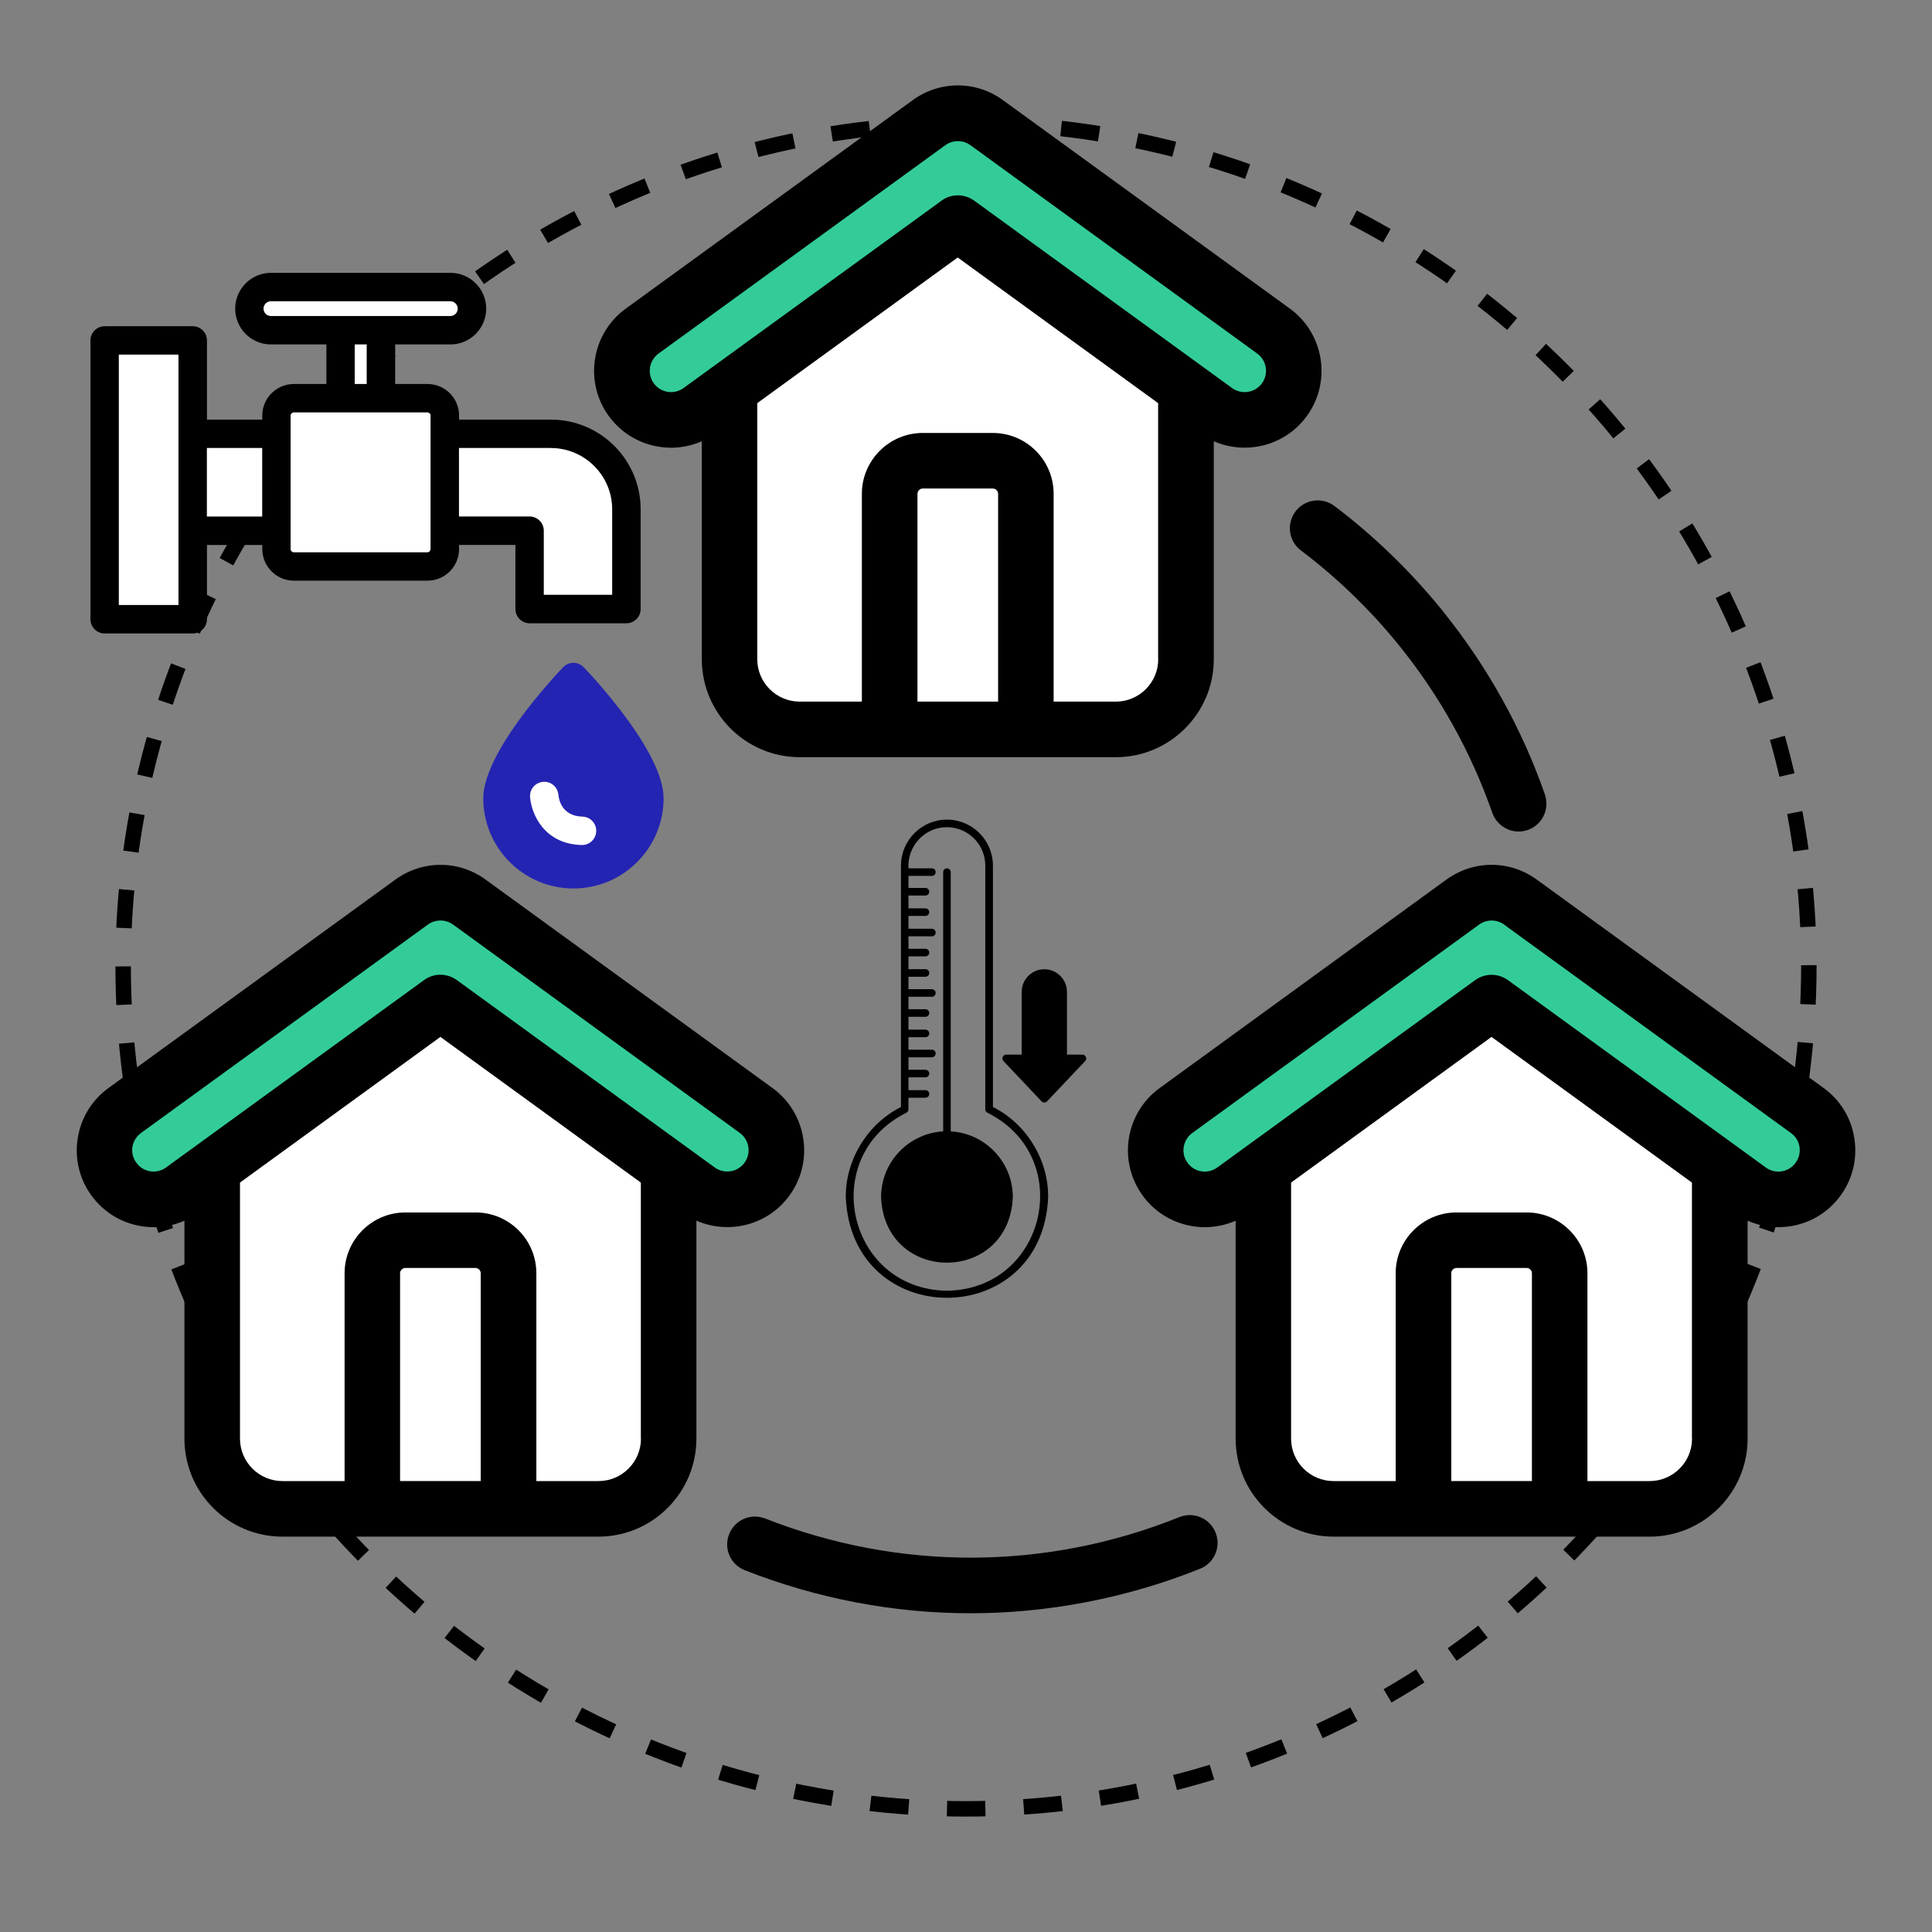
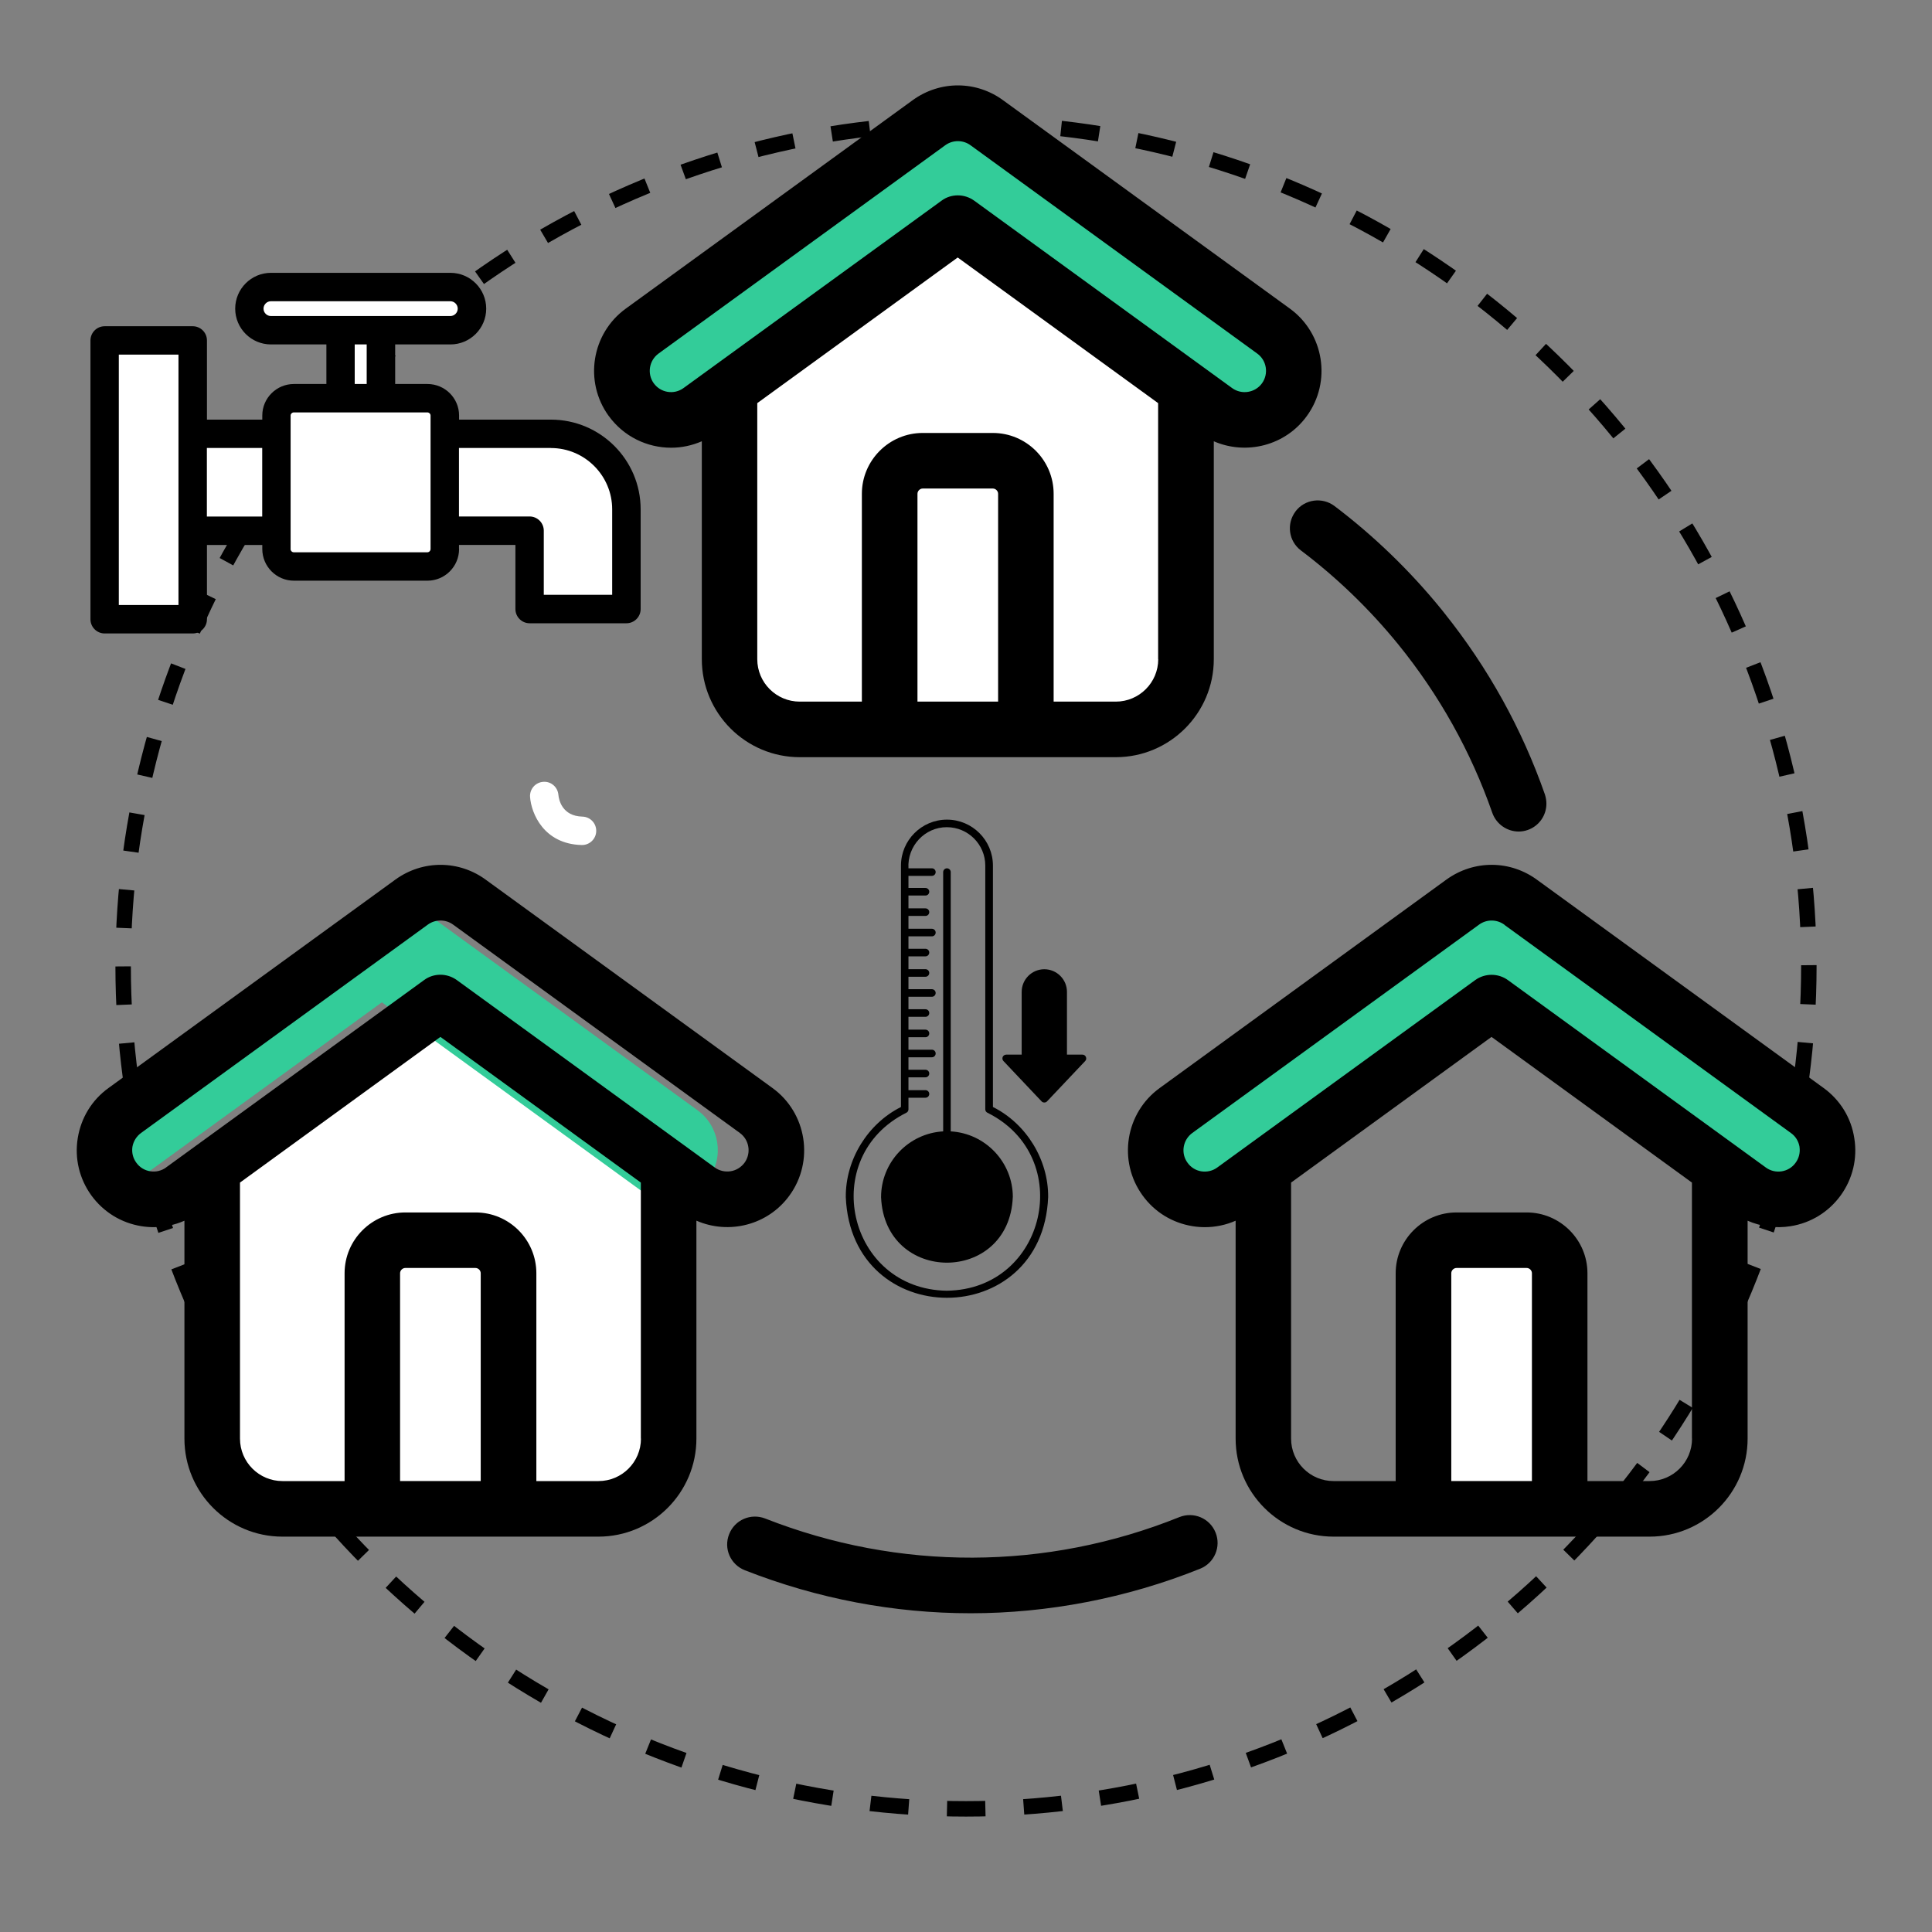
<svg xmlns="http://www.w3.org/2000/svg" id="Capa_1" data-name="Capa 1" viewBox="0 0 500 500">
  <rect x="0" y="0" width="500" height="500" fill="#808080" stroke="none" />
  <defs>
    <style>
      .cls-1 {
        fill: #2424b2;
      }

      .cls-2 {
        fill: none;
        stroke: #000;
        stroke-dasharray: 9.93 9.93;
        stroke-miterlimit: 10;
        stroke-width: 4px;
      }

      .cls-3, .cls-4 {
        fill: #fff;
      }

      .cls-4, .cls-5, .cls-6 {
        fill-rule: evenodd;
      }

      .cls-5 {
        fill: #3c9;
      }
    </style>
  </defs>
  <g>
    <path class="cls-6" d="M335.27,132.37c-2.38,3.18-1.78,7.68,1.4,10.08,9.29,7.01,17.77,15.19,25.19,24.31,10.65,13.12,18.83,27.8,24.35,43.61,1.06,2.97,3.86,4.83,6.83,4.83.76,0,1.57-.13,2.33-.4,2.97-1.03,4.84-3.82,4.84-6.8,0-.78-.13-1.58-.38-2.37-5.94-16.99-14.68-32.77-26-46.93-.25-.34-.55-.67-.81-1.02-8.14-10.01-17.47-19.01-27.65-26.72-3.18-2.39-7.72-1.77-10.1,1.4h0Z" />
    <path class="cls-6" d="M314.58,396.61c-1.48-3.69-5.68-5.47-9.37-3.98-34.44,13.86-72.49,13.99-107.18.36-3.73-1.45-7.89.36-9.33,4.06-1.48,3.7.34,7.87,4.07,9.33,18.87,7.41,38.68,11.13,58.45,11.13s40.29-3.85,59.38-11.53c3.69-1.48,5.47-5.67,3.99-9.36h0Z" />
  </g>
  <circle class="cls-2" cx="250" cy="250" r="218.13" />
  <g>
    <g>
      <g>
        <path class="cls-4" d="M247.89,52.05l-59.07,42.92v75.71c0,10,8.18,18.18,18.18,18.18h81.79c10,0,18.18-8.18,18.18-18.18v-75.71l-59.07-42.92Z" />
        <path class="cls-5" d="M181.11,106.35c-5.68,4.12-13.63,2.85-17.75-2.83-4.12-5.68-2.85-13.63,2.83-17.75l74.23-53.93c4.64-3.36,10.79-3.13,15.14.16l74.01,53.77c5.68,4.12,6.95,12.07,2.83,17.75-4.12,5.68-12.07,6.95-17.75,2.83l-66.77-48.51-66.77,48.51Z" />
        <path class="cls-4" d="M256.96,119.34h-18.14c-4.7,0-8.55,3.85-8.55,8.55v60.97h35.24v-60.97c0-4.7-3.85-8.55-8.55-8.55Z" />
      </g>
      <g>
-         <path class="cls-4" d="M386.02,253.77l-59.07,42.92v75.71c0,10,8.18,18.18,18.18,18.18h81.79c10,0,18.18-8.18,18.18-18.18v-75.71l-59.07-42.92Z" />
        <path class="cls-5" d="M319.25,308.07c-5.68,4.12-13.63,2.85-17.75-2.83-4.12-5.68-2.85-13.63,2.83-17.75l74.23-53.93c4.64-3.36,10.79-3.13,15.14.16l74.01,53.77c5.68,4.12,6.95,12.07,2.83,17.75-4.12,5.68-12.07,6.95-17.75,2.83l-66.77-48.51-66.77,48.51Z" />
        <path class="cls-4" d="M395.09,321.05h-18.14c-4.7,0-8.55,3.85-8.55,8.55v60.97h35.24v-60.97c0-4.7-3.85-8.55-8.55-8.55h0Z" />
      </g>
      <g>
        <path class="cls-4" d="M113.98,253.77l-59.07,42.92v75.71c0,10,8.18,18.18,18.18,18.18h81.79c10,0,18.18-8.18,18.18-18.18v-75.71l-59.07-42.92Z" />
-         <path class="cls-5" d="M47.2,308.07c-5.68,4.12-13.63,2.85-17.75-2.83-4.12-5.68-2.85-13.63,2.83-17.75l74.23-53.93c4.64-3.36,10.79-3.13,15.14.16l74.01,53.77c5.68,4.12,6.95,12.07,2.83,17.75s-12.07,6.95-17.75,2.83l-66.77-48.51-66.77,48.51Z" />
+         <path class="cls-5" d="M47.2,308.07c-5.68,4.12-13.63,2.85-17.75-2.83-4.12-5.68-2.85-13.63,2.83-17.75l74.23-53.93l74.01,53.77c5.68,4.12,6.95,12.07,2.83,17.75s-12.07,6.95-17.75,2.83l-66.77-48.51-66.77,48.51Z" />
        <path class="cls-4" d="M123.05,321.05h-18.14c-4.7,0-8.55,3.85-8.55,8.55v60.97h35.24v-60.97c0-4.7-3.85-8.55-8.55-8.55Z" />
      </g>
    </g>
    <path class="cls-6" d="M165.85,372.31v-66.26l-51.87-37.7-51.87,37.7v66.26c0,6.06,4.92,10.99,10.99,10.99h16.08v-53.78c0-8.68,7.08-15.74,15.74-15.74h18.15c8.7,0,15.74,7.06,15.74,15.74v53.78h16.08c6.07,0,10.99-4.92,10.99-10.99h0ZM124.41,329.51v53.78h-20.87v-53.78c0-.74.64-1.36,1.36-1.36h18.15c.72,0,1.36.62,1.36,1.36ZM42.97,302.15c-1.19.86-2.63,1.2-4.07.98-1.48-.23-2.76-1.02-3.61-2.21-.89-1.2-1.23-2.65-1.02-4.11.25-1.46,1.06-2.74,2.25-3.61l74.23-53.93c1.95-1.41,4.67-1.38,6.57.06.04.04.08.06.13.09l74.01,53.78c2.46,1.78,3.01,5.24,1.23,7.71-.89,1.19-2.16,1.98-3.61,2.21-1.44.22-2.93-.12-4.11-.98l-66.76-48.51c-1.27-.91-2.76-1.37-4.24-1.37s-2.97.46-4.2,1.37l-66.8,48.51ZM180.23,315.91v56.4c0,13.99-11.37,25.37-25.36,25.37h-81.78c-14,0-25.36-11.38-25.36-25.37v-56.39c-2.5,1.1-5.17,1.67-7.93,1.67-1.06,0-2.12-.08-3.18-.25-5.26-.84-9.84-3.67-12.98-7.97-3.1-4.3-4.37-9.57-3.52-14.82.85-5.25,3.65-9.87,7.97-12.98l74.23-53.93c7.13-5.17,16.63-5.08,23.63.2l73.97,53.74c8.86,6.43,10.86,18.9,4.41,27.79-5.56,7.7-15.69,10.21-24.09,6.54h0ZM465.72,296.81c-.25-1.46-1.02-2.74-2.25-3.6l-74.02-53.78s-.08-.05-.08-.09c-1.95-1.45-4.62-1.48-6.57-.06l-74.23,53.93c-2.46,1.79-3.05,5.25-1.23,7.72.85,1.19,2.12,1.98,3.56,2.21,1.48.22,2.93-.12,4.11-.98l66.76-48.51c1.27-.91,2.76-1.37,4.24-1.37s2.97.45,4.24,1.37l66.76,48.51c1.19.86,2.63,1.2,4.07.98,1.48-.23,2.76-1.02,3.61-2.21.89-1.2,1.23-2.65,1.02-4.11h0ZM437.9,372.31c0,6.06-4.92,10.99-10.99,10.99h-16.08v-53.78c0-8.68-7.08-15.74-15.74-15.74h-18.15c-8.65,0-15.74,7.06-15.74,15.74v53.78h-16.08c-6.06,0-10.99-4.92-10.99-10.99v-66.26l51.87-37.7,51.87,37.7v66.26ZM396.46,329.51c0-.74-.64-1.36-1.36-1.36h-18.15c-.72,0-1.36.62-1.36,1.36v53.78h20.87v-53.78ZM476.37,309.37c-3.14,4.31-7.72,7.14-12.98,7.97-3.82.61-7.63.1-11.11-1.42v56.39c0,13.99-11.37,25.37-25.36,25.37h-81.78c-14,0-25.36-11.38-25.36-25.37v-56.39c-2.5,1.1-5.22,1.67-7.93,1.67-1.06,0-2.12-.08-3.18-.25-5.26-.84-9.88-3.67-12.98-7.97-6.45-8.89-4.45-21.37,4.45-27.8l74.18-53.93c7.17-5.17,16.63-5.09,23.67.2l73.97,53.74c4.28,3.11,7.13,7.72,7.93,12.98.85,5.25-.42,10.51-3.52,14.81h0ZM169.2,99.2c1.78,2.46,5.22,3.02,7.68,1.24l66.8-48.51c1.23-.92,2.71-1.37,4.2-1.37s2.97.46,4.24,1.37l66.76,48.51c2.46,1.78,5.94,1.22,7.72-1.24,1.78-2.46,1.23-5.92-1.23-7.7l-74.01-53.77s-.08-.06-.13-.09c-1.91-1.46-4.62-1.48-6.57-.07l-74.23,53.93c-2.46,1.79-3.01,5.25-1.23,7.71h0ZM299.75,170.6c0,6.05-4.92,10.98-10.99,10.98h-16.08v-53.78c0-8.68-7.04-15.75-15.74-15.75h-18.15c-8.65,0-15.74,7.07-15.74,15.75v53.78h-16.08c-6.06,0-10.99-4.92-10.99-10.98v-66.27l51.87-37.69,51.87,37.69v66.27h0ZM258.31,127.79c0-.73-.64-1.36-1.36-1.36h-18.15c-.72,0-1.36.63-1.36,1.36v53.78h20.87v-53.78ZM157.53,107.65c-6.45-8.89-4.45-21.36,4.45-27.8l74.23-53.93c7.13-5.17,16.63-5.08,23.63.2l73.97,53.74c8.86,6.43,10.86,18.9,4.41,27.79-5.56,7.7-15.69,10.21-24.09,6.55v56.4c0,13.98-11.37,25.36-25.36,25.36h-81.78c-14,0-25.36-11.38-25.36-25.36v-56.4c-2.55,1.11-5.26,1.67-7.93,1.67-6.19,0-12.26-2.85-16.16-8.22h0Z" />
  </g>
  <g>
    <g>
      <path class="cls-3" d="M162.65,131.97v-.29c0-11.01-8.93-19.93-19.93-19.93h-26.74v26.84h20.81v19.84h26.26v-26.45h-.39Z" />
      <polygon class="cls-3" points="98.85 84.71 119.86 84.71 119.86 74.21 65.6 74.21 65.6 84.71 88.35 84.71 88.35 103.18 71.24 103.18 71.24 113.69 50.82 113.69 50.82 88.01 26.9 88.01 26.9 160.17 50.82 160.17 50.82 137.8 71.24 137.8 71.24 145.78 115.39 145.78 115.39 103.18 98.85 103.18 98.85 84.71" />
    </g>
-     <path class="cls-1" d="M147.22,175.18s-42,38.13,2.68,51.53c0,0,45.28-10.13-2.68-51.53Z" />
    <g>
      <path d="M118.79,142.07v-1.05h14.6v16.6c0,2.03,1.65,3.68,3.68,3.68h25.05c2.03,0,3.68-1.65,3.68-3.68v-25.81c0-12.8-10.41-23.21-23.21-23.21h-23.78v-1.07c0-4.5-3.67-8.15-8.18-8.15h-8.36v-10.24h14.3c5.11,0,9.26-4.15,9.26-9.26s-4.15-9.27-9.26-9.27h-46.44c-5.11,0-9.26,4.16-9.26,9.27s4.15,9.26,9.26,9.26h14.34v10.24h-8.41c-4.51,0-8.18,3.66-8.18,8.15v1.07h-14.32v-20.49c0-2.03-1.65-3.68-3.68-3.68h-22.79c-2.03,0-3.68,1.65-3.68,3.68v72.15c0,2.03,1.65,3.68,3.68,3.68h22.79c2.03,0,3.68-1.65,3.68-3.68v-19.22h14.32v1.04c0,4.52,3.67,8.2,8.18,8.2h34.57c4.51,0,8.18-3.68,8.18-8.2h0ZM46.19,156.58h-15.44v-64.8h15.44v64.8h0ZM67.86,133.68h-14.32v-17.74h14.32v17.74ZM142.57,115.95c8.74,0,15.86,7.12,15.86,15.86v22.13h-17.7v-16.6c0-2.03-1.65-3.68-3.68-3.68h-18.27v-17.72h23.79ZM68.2,79.88c0-1.05.86-1.92,1.91-1.92h46.44c1.04,0,1.91.87,1.91,1.92s-.87,1.91-1.91,1.91h-46.44c-1.05,0-1.91-.86-1.91-1.91ZM91.8,89.14h3.1v10.24h-3.1v-10.24ZM75.21,142.08v-34.55c0-.43.38-.8.83-.8h12.04s.03,0,.04,0h10.45s.03,0,.04,0h11.99c.45,0,.83.37.83.8v34.55c0,.46-.38.85-.83.85h-34.57c-.45,0-.83-.39-.83-.85h0Z" />
      <g>
-         <path class="cls-1" d="M151.05,172.67c-.69-.72-1.65-1.14-2.65-1.14h0c-1,0-1.96.41-2.65,1.14-2.12,2.21-20.68,21.95-20.68,33.93,0,12.87,10.47,23.34,23.34,23.34s23.33-10.47,23.33-23.34c0-11.99-18.56-31.73-20.68-33.93ZM148.39,222.6c-8.81,0-15.99-7.17-15.99-15.99,0-6.03,8.93-18.06,15.99-25.97,7.05,7.91,15.98,19.94,15.98,25.97,0,8.81-7.17,15.99-15.98,15.99Z" />
        <path class="cls-3" d="M144.51,205.7h0c-.17-2-1.9-3.53-3.94-3.36-2.03.15-3.54,1.92-3.39,3.94.31,4.18,3.51,12.16,13.35,12.41h.1c1.98,0,3.62-1.58,3.67-3.58.06-2.03-1.55-3.72-3.58-3.77-5.26-.14-6.09-4.35-6.21-5.65Z" />
      </g>
    </g>
  </g>
  <path d="M256.97,286.49v-62.47c0-6.56-5.34-11.9-11.9-11.9s-11.9,5.34-11.9,11.9v62.47c-8.63,4.33-14.37,13.64-14.28,23.33,1.44,34.73,50.93,34.73,52.37,0,.09-9.69-5.65-19-14.28-23.33h0ZM245.06,334.04c-25.73-.35-33.46-34.62-10.5-46.06.34-.16.55-.51.55-.88v-3.01h4.4c.54,0,.98-.44.98-.98s-.44-.98-.98-.98h-4.4v-3.32h4.4c.54,0,.98-.44.98-.98s-.44-.98-.98-.98h-4.4v-3.23h6.06c.54,0,.98-.44.98-.98s-.44-.98-.98-.98h-6.06v-3.23h4.4c.54,0,.98-.44.98-.98s-.44-.98-.98-.98h-4.4v-3.32h4.4c.54,0,.98-.44.98-.98s-.44-.98-.98-.98h-4.4v-3.23h6.06c.54,0,.98-.44.98-.98s-.44-.98-.98-.98h-6.06v-3.22h4.4c.54,0,.98-.44.98-.98s-.44-.98-.98-.98h-4.4v-3.32h4.4c.54,0,.98-.44.98-.98s-.44-.98-.98-.98h-4.4v-3.22h6.06c.54,0,.98-.44.98-.98s-.44-.98-.98-.98h-6.06v-3.32h4.4c.54,0,.98-.44.98-.98s-.44-.98-.98-.98h-4.4v-3.32h4.4c.54,0,.98-.44.98-.98s-.44-.98-.98-.98h-4.4v-3.13h6.06c.54,0,.98-.44.98-.98s-.44-.98-.98-.98h-6.06c-.35-5.71,4.18-10.66,9.94-10.64,5.48,0,9.94,4.46,9.94,9.94v63.08c0,.38.22.72.56.88,22.96,11.43,15.22,45.73-10.5,46.06h0ZM262.11,309.82c-.93,22.61-33.16,22.61-34.09,0,0-9.07,7.12-16.51,16.07-17.02v-67.1c0-.54.44-.98.98-.98s.98.44.98.98v67.1c8.95.51,16.07,7.94,16.07,17.02ZM280.85,274.59l-9.87,10.44c-.37.4-1.06.4-1.42,0l-9.87-10.44c-.27-.28-.34-.7-.19-1.06.16-.36.51-.59.9-.59h4.01v-16.24c0-3.23,2.63-5.86,5.86-5.86s5.86,2.63,5.86,5.86v16.24h4.01c.84-.02,1.3,1.06.71,1.65Z" />
</svg>